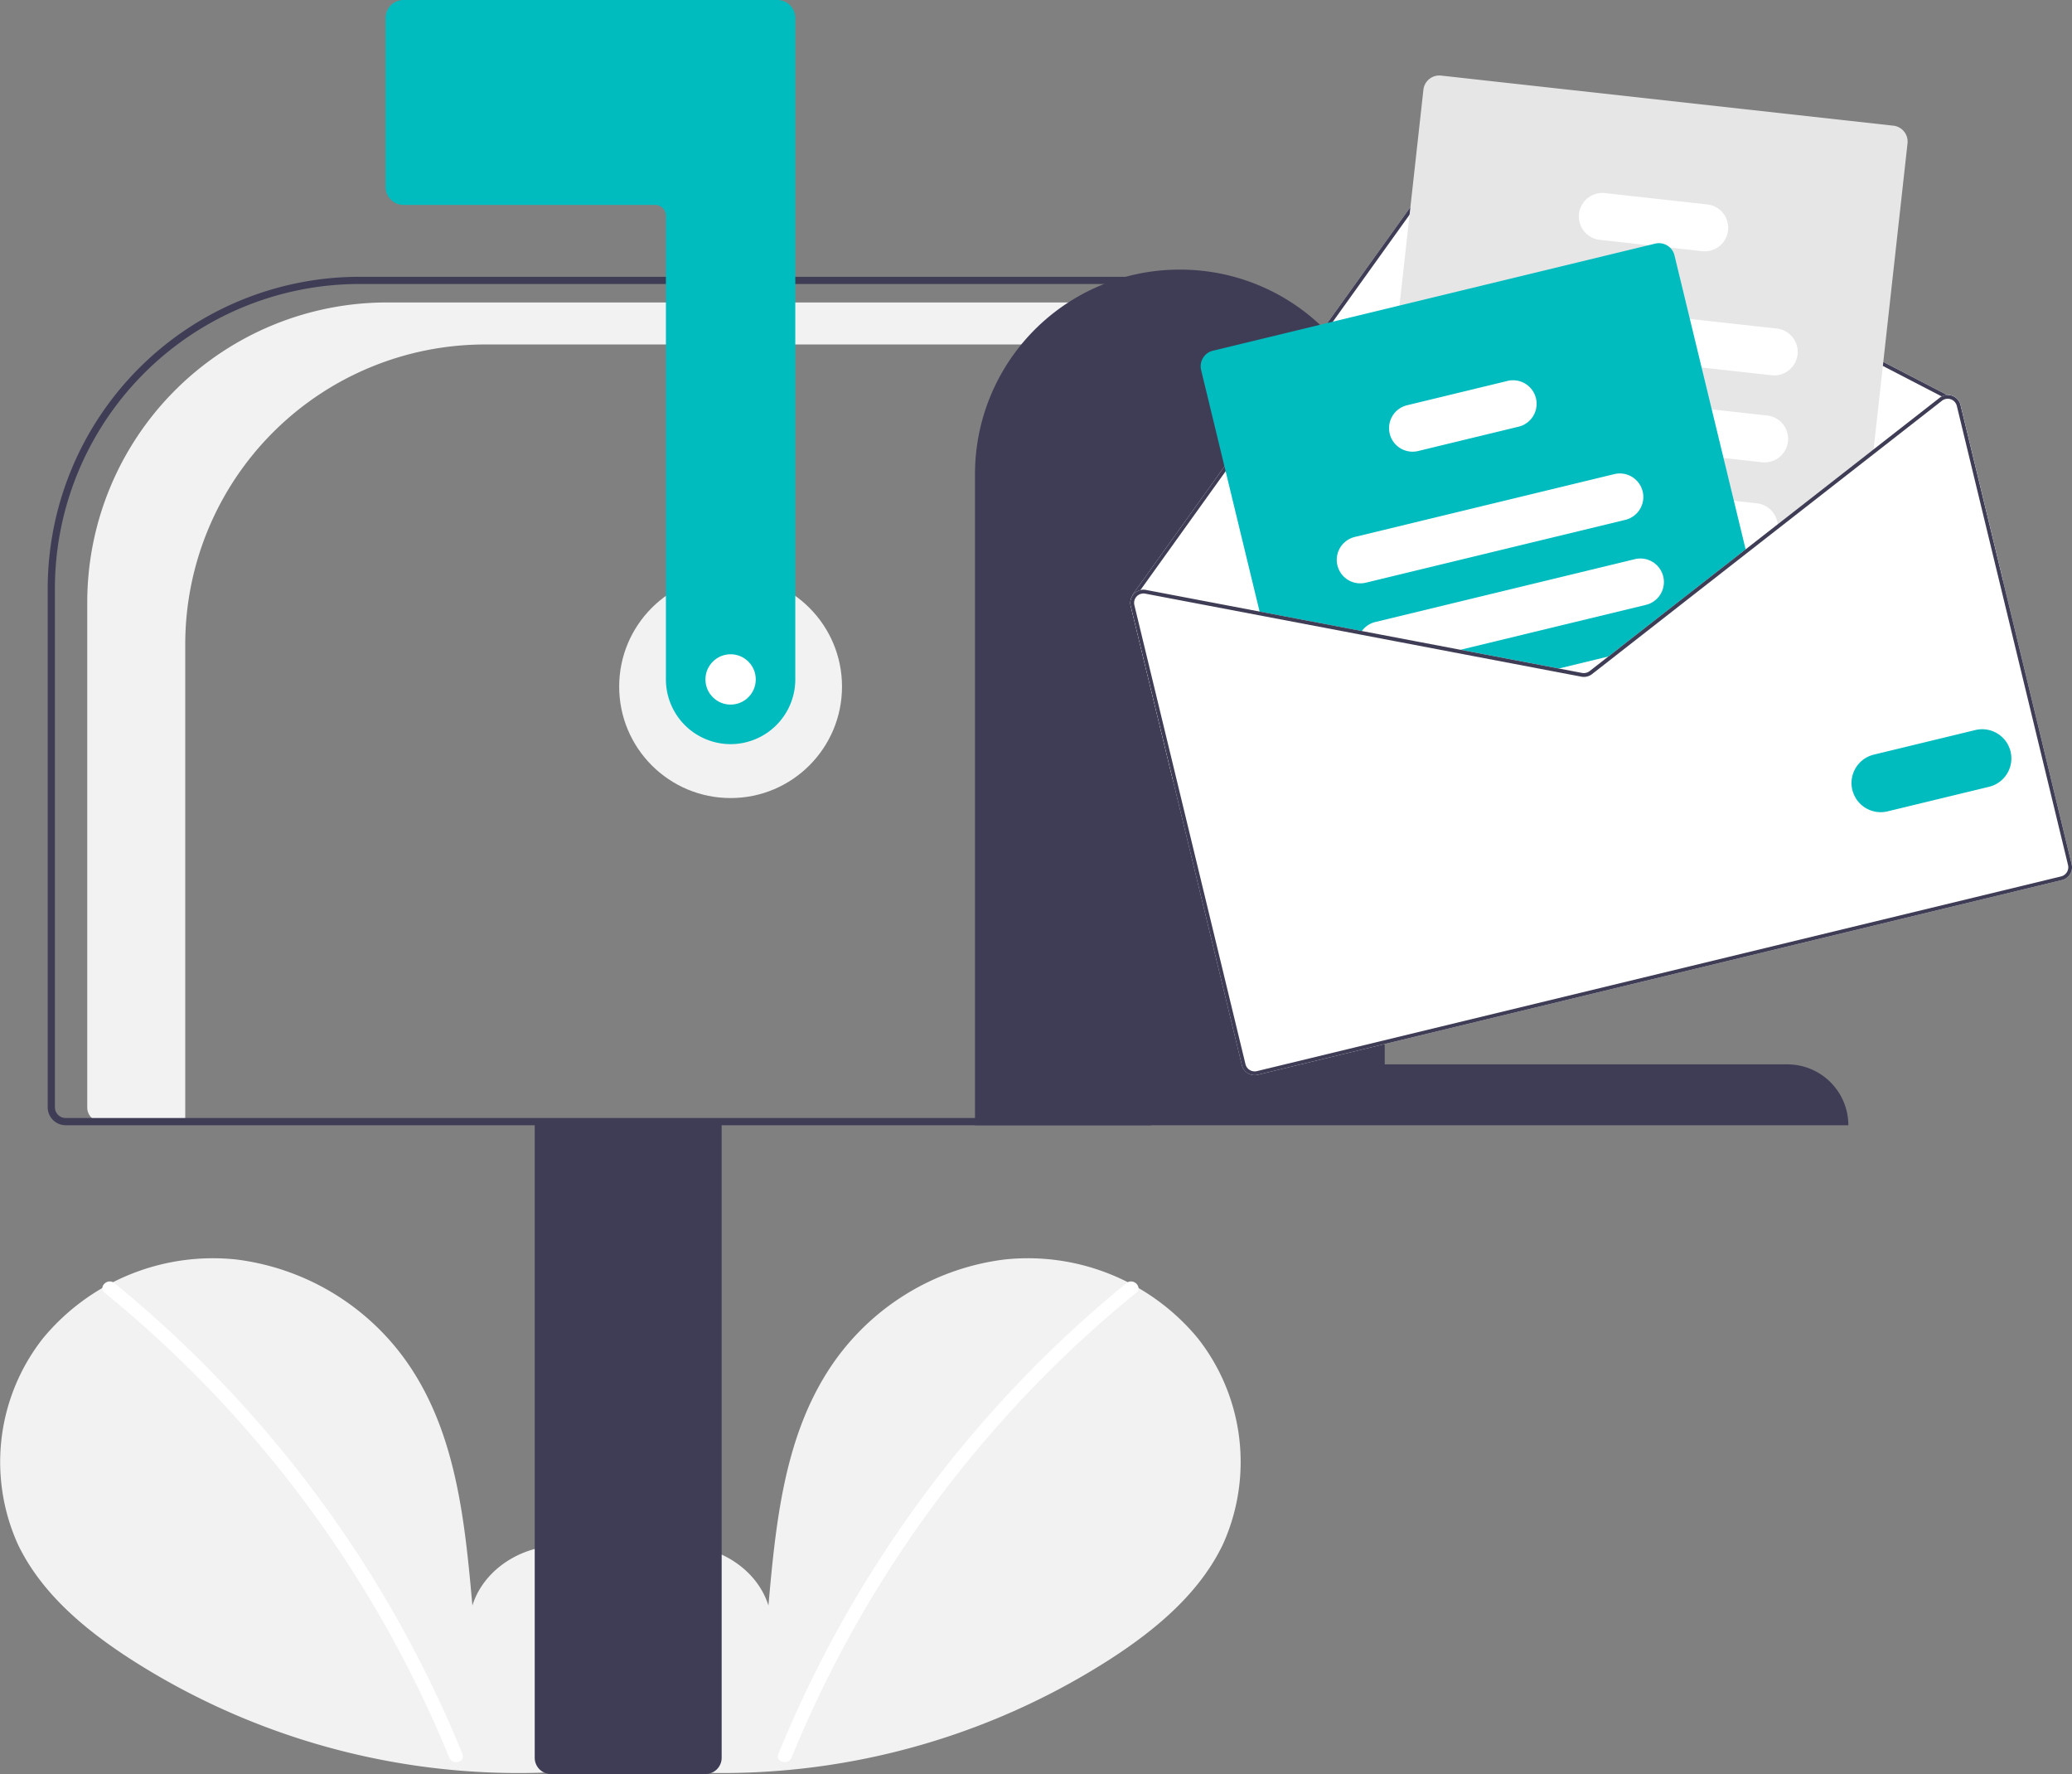
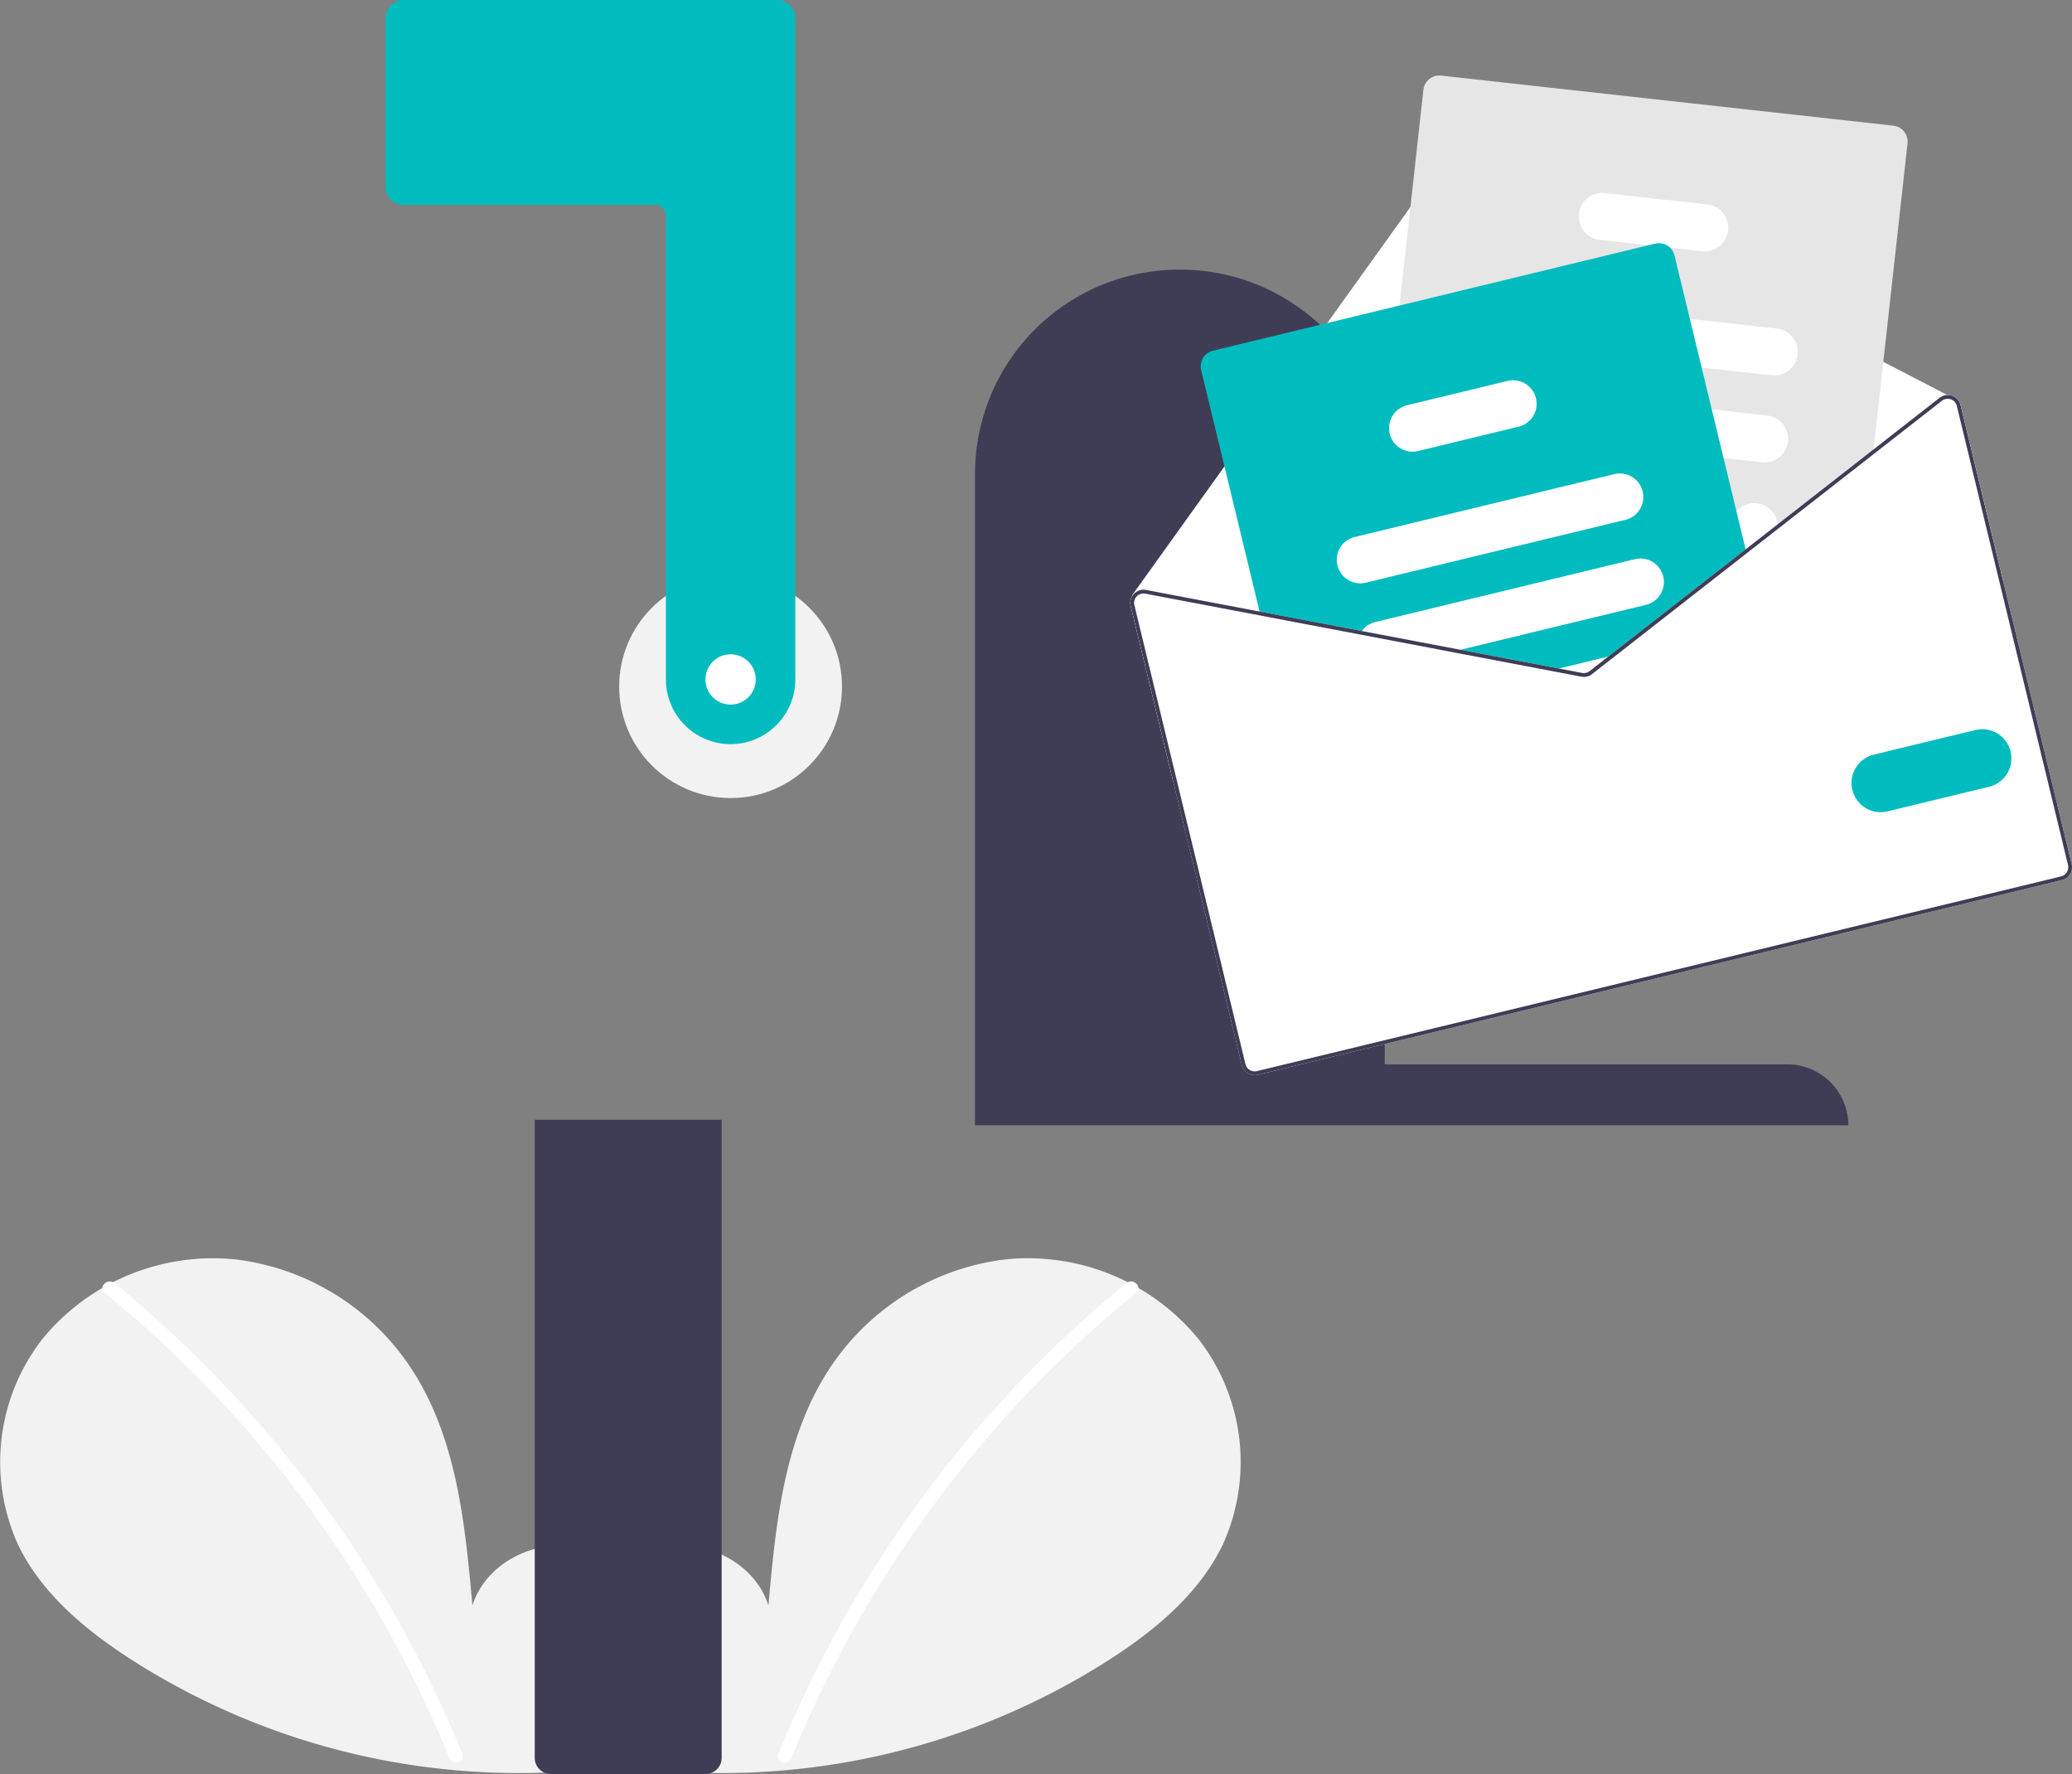
<svg xmlns="http://www.w3.org/2000/svg" id="undraw_Mailbox_re_dvds" width="197" height="168.638" viewBox="0 0 197 168.638">
  <rect x="0" y="0" width="197" height="168.638" fill="#808080" stroke="none" />
  <path id="Path_9830" data-name="Path 9830" d="M369.645,600.527a12.764,12.764,0,0,0,4.58-11,10.318,10.318,0,0,0-7.671-8.76c-4.047-.873-8.661,1.543-9.89,5.5-.677-7.622-1.456-15.564-5.509-22.055a23.358,23.358,0,0,0-16.913-10.836,20.957,20.957,0,0,0-18.436,7.526,19.02,19.02,0,0,0-2.339,19.582c2.216,4.6,6.3,8.02,10.578,10.8A68.271,68.271,0,0,0,370.737,601.5" transform="translate(-311.75 -433.649)" fill="#f2f2f2" />
  <path id="Path_9831" data-name="Path 9831" d="M341.355,559.872a112.649,112.649,0,0,1,33.1,44.757c.316.774-.941,1.11-1.253.345a111.491,111.491,0,0,0-32.765-44.184C339.787,560.263,340.711,559.349,341.355,559.872Z" transform="translate(-330.488 -437.905)" fill="#fff" />
  <path id="Path_9832" data-name="Path 9832" d="M478.589,600.527a12.764,12.764,0,0,1-4.58-11,10.318,10.318,0,0,1,7.671-8.76c4.047-.873,8.661,1.543,9.89,5.5.677-7.622,1.456-15.564,5.509-22.055a23.357,23.357,0,0,1,16.913-10.836,20.957,20.957,0,0,1,18.436,7.526,19.02,19.02,0,0,1,2.339,19.582c-2.216,4.6-6.3,8.02-10.578,10.8A68.27,68.27,0,0,1,477.5,601.5" transform="translate(-418.51 -433.649)" fill="#f2f2f2" />
  <path id="Path_9833" data-name="Path 9833" d="M561.327,559.872a112.648,112.648,0,0,0-33.1,44.757c-.316.774.94,1.11,1.253.345a111.4,111.4,0,0,1,32.765-44.184c.648-.528-.276-1.442-.919-.919Z" transform="translate(-454.22 -437.905)" fill="#fff" />
  <circle id="Ellipse_1182" data-name="Ellipse 1182" cx="10.593" cy="10.593" r="10.593" transform="translate(58.87 54.675)" fill="#f2f2f2" />
-   <path id="Path_9834" data-name="Path 9834" d="M364.533,287.388h72.985v3.993H373.85a28.506,28.506,0,0,0-28.506,28.506v45.366h-7.986a1.331,1.331,0,0,1-1.331-1.331V315.893a28.506,28.506,0,0,1,28.506-28.506Z" transform="translate(-327.731 -258.636)" fill="#f2f2f2" />
  <path id="Path_9835" data-name="Path 9835" d="M460.527,575.4V514.75H478.3V575.4a1.54,1.54,0,0,1-1.538,1.538H462.065A1.54,1.54,0,0,1,460.527,575.4Z" transform="translate(-409.687 -408.305)" fill="#3f3d56" />
-   <path id="Path_9836" data-name="Path 9836" d="M325.027,359.187V309.865a29.649,29.649,0,0,1,29.615-29.615h75.292V360.9h-103.2a1.711,1.711,0,0,1-1.709-1.709Zm104.224-78.253H354.642a28.965,28.965,0,0,0-28.932,28.932v49.322a1.026,1.026,0,0,0,1.025,1.025H429.251Z" transform="translate(-320.49 -253.938)" fill="#3f3d56" />
  <path id="Path_9837" data-name="Path 9837" d="M451.832,273.986a6.158,6.158,0,0,1-6.151-6.151V223.753a1.026,1.026,0,0,0-1.025-1.025h-23.92a1.711,1.711,0,0,1-1.709-1.709V204.959a1.711,1.711,0,0,1,1.709-1.709h35.539a1.711,1.711,0,0,1,1.709,1.709v62.876A6.158,6.158,0,0,1,451.832,273.986Z" transform="translate(-382.369 -203.25)" fill="#00bcbf" />
  <path id="Path_9838" data-name="Path 9838" d="M602.505,278.25h0a19.437,19.437,0,0,1,19.478,19.4v56.147h38.272a5.8,5.8,0,0,1,5.809,5.785H583.027V297.646A19.437,19.437,0,0,1,602.505,278.25Z" transform="translate(-490.327 -252.621)" fill="#3f3d56" />
  <path id="Path_9839" data-name="Path 9839" d="M626.281,287.431l4.033,16.661,78.9-19.1-4.033-16.661a1.243,1.243,0,0,0-.806-.887,1.229,1.229,0,0,0-.456-.069l-45.605-23.613a1.258,1.258,0,0,0-1.591.382L634.74,274.8l-8.286,11.558a.176.176,0,0,0-.03.143A1.245,1.245,0,0,0,626.281,287.431Z" transform="translate(-518.777 -229.828)" fill="#fff" />
-   <path id="Path_9840" data-name="Path 9840" d="M626.758,286.5a.168.168,0,0,0,.069.108.191.191,0,0,0,.148.029.183.183,0,0,0,.1-.071l.028-.039.431-.6L635.373,275l21.973-30.643a.9.9,0,0,1,1.135-.272l45.252,23.43.406.211a.437.437,0,0,0,.05.018.554.554,0,0,1,.093-.009.175.175,0,0,0,.1-.084.179.179,0,0,0-.075-.242l-.056-.03-45.605-23.613a1.258,1.258,0,0,0-1.591.382L635.075,274.8l-8.286,11.558A.176.176,0,0,0,626.758,286.5Z" transform="translate(-519.112 -229.828)" fill="#3f3d56" />
  <path id="Path_9841" data-name="Path 9841" d="M693.5,275.441l1.756.195,13.034,1.444,8.641.957.51.057,10.782-8.422.413-.323,2.547-1.989,9.06-7.076.054-.5L743.52,230.7a1.522,1.522,0,0,0-1.343-1.678L699.17,224.26a1.523,1.523,0,0,0-1.678,1.343l-2.273,20.516-1.261,11.374-1.128,10.176-.523,4.726-.153,1.369a1.523,1.523,0,0,0,1.344,1.678Z" transform="translate(-562.158 -217.075)" fill="#e6e6e6" />
  <path id="Path_9842" data-name="Path 9842" d="M726.86,290.859l18.629,2.063,6.607.732a2.235,2.235,0,1,0,.492-4.442l-8.217-.91-17.017-1.887a2.236,2.236,0,0,0-.493,4.444Z" transform="translate(-583.7 -257.987)" fill="#fff" />
  <path id="Path_9843" data-name="Path 9843" d="M724.036,315.021c.048.009.1.017.145.022l21.626,2.4,3.611.4a2.236,2.236,0,1,0,.491-4.444l-5.221-.578-17.13-1.9-2.883-.319a2.235,2.235,0,0,0-.639,4.421Z" transform="translate(-581.937 -273.907)" fill="#fff" />
-   <path id="Path_9844" data-name="Path 9844" d="M719.807,338.418a2.234,2.234,0,0,0,1.668,1.068l8.864.982,15.786,1.749h0l.5.056,2.547-1.989a2.209,2.209,0,0,0,0-.454,2.24,2.24,0,0,0-1.978-1.99l-2.193-.244-8.7-.963-6.259-.694-8.085-.9a2.235,2.235,0,0,0-2.159,3.376Z" transform="translate(-580.155 -289.997)" fill="#fff" />
+   <path id="Path_9844" data-name="Path 9844" d="M719.807,338.418a2.234,2.234,0,0,0,1.668,1.068l8.864.982,15.786,1.749h0l.5.056,2.547-1.989a2.209,2.209,0,0,0,0-.454,2.24,2.24,0,0,0-1.978-1.99a2.235,2.235,0,0,0-2.159,3.376Z" transform="translate(-580.155 -289.997)" fill="#fff" />
  <path id="Path_9845" data-name="Path 9845" d="M753.028,261.384l4.635.513,2.047.227,3.092.342a2.236,2.236,0,0,0,.492-4.444l-9.773-1.082a2.235,2.235,0,1,0-.494,4.443Z" transform="translate(-600.927 -238.585)" fill="#fff" />
  <path id="Path_9846" data-name="Path 9846" d="M645.861,282.954l5.651,23.344,9.432,1.793,8.725,1.661,9.361,1.781,2.991.569a1.255,1.255,0,0,0,1-.243l2.4-1.874,1.519-1.186,10.782-8.422-6.856-28.319a1.5,1.5,0,0,0-.425-.738,1.52,1.52,0,0,0-1.41-.382l-42.055,10.181A1.521,1.521,0,0,0,645.861,282.954Z" transform="translate(-531.661 -247.78)" fill="#00bcbf" />
  <path id="Path_9847" data-name="Path 9847" d="M683.743,343.7a2.237,2.237,0,0,0,2.7,1.646l24.677-5.974a2.238,2.238,0,0,0,1.646-2.7.735.735,0,0,0-.024-.084,2.234,2.234,0,0,0-2.674-1.562L685.389,341A2.237,2.237,0,0,0,683.743,343.7Z" transform="translate(-556.585 -289.957)" fill="#fff" />
  <path id="Path_9848" data-name="Path 9848" d="M690.082,365.834l8.725,1.661,18.482-4.474a2.235,2.235,0,0,0-1.052-4.345L691.56,364.65a2.219,2.219,0,0,0-1.281.858,2.244,2.244,0,0,0-.2.326Z" transform="translate(-560.8 -305.523)" fill="#fff" />
  <path id="Path_9849" data-name="Path 9849" d="M743.008,386.835,746,387.4a1.255,1.255,0,0,0,1-.243l2.4-1.874Z" transform="translate(-595.64 -323.082)" fill="#fff" />
  <path id="Path_9850" data-name="Path 9850" d="M698.293,314.121a2.237,2.237,0,0,0,2.7,1.646l9.558-2.314a2.238,2.238,0,0,0,1.646-2.7,2.208,2.208,0,0,0-.412-.85,2.237,2.237,0,0,0-2.286-.8l-9.558,2.314a2.235,2.235,0,0,0-1.646,2.7Z" transform="translate(-566.163 -272.894)" fill="#fff" />
  <path id="Path_9851" data-name="Path 9851" d="M656.784,337.552l9.362,1.782,2.99.569a1.26,1.26,0,0,0,1-.243l2.4-1.875-.843.2-1.779,1.388a.9.9,0,0,1-.717.174l-2.214-.421-9.362-1.782ZM684.75,327.8l.091.376.415-.323Zm-27.965,9.752,9.362,1.782,2.99.569a1.26,1.26,0,0,0,1-.243l2.4-1.875-.843.2-1.779,1.388a.9.9,0,0,1-.717.174l-2.214-.421-9.362-1.782Zm0,0,9.362,1.782,2.99.569a1.26,1.26,0,0,0,1-.243l2.4-1.875-.843.2-1.779,1.388a.9.9,0,0,1-.717.174l-2.214-.421-9.362-1.782Zm-30.5-4.37,10.565,43.641a1.253,1.253,0,0,0,1.511.922l76.463-18.51a1.253,1.253,0,0,0,.922-1.511l-10.565-43.641a1.243,1.243,0,0,0-.806-.887,1.229,1.229,0,0,0-.456-.069,1.182,1.182,0,0,0-.517.136,1.083,1.083,0,0,0-.208.129l-6.275,4.9-9.114,7.119-3.053,2.385v0h0l-11.2,8.74L671.7,337.99l-1.779,1.388a.9.9,0,0,1-.717.174l-2.214-.421-9.362-1.782-9.371-1.782-20.524-3.906a1.227,1.227,0,0,0-.529.011,1.254,1.254,0,0,0-.611.354,1.406,1.406,0,0,0-.168.222A1.245,1.245,0,0,0,626.281,333.183Zm30.5,4.37,9.362,1.782,2.99.569a1.26,1.26,0,0,0,1-.243l2.4-1.875-.843.2-1.779,1.388a.9.9,0,0,1-.717.174l-2.214-.421-9.362-1.782Zm0,0,9.362,1.782,2.99.569a1.26,1.26,0,0,0,1-.243l2.4-1.875-.843.2-1.779,1.388a.9.9,0,0,1-.717.174l-2.214-.421-9.362-1.782Zm0,0,9.362,1.782,2.99.569a1.26,1.26,0,0,0,1-.243l2.4-1.875-.843.2-1.779,1.388a.9.9,0,0,1-.717.174l-2.214-.421-9.362-1.782Z" transform="translate(-518.777 -275.58)" fill="#fff" />
  <path id="Path_9852" data-name="Path 9852" d="M656.784,337.552l9.362,1.782,2.99.569a1.26,1.26,0,0,0,1-.243l2.4-1.875-.843.2-1.779,1.388a.9.9,0,0,1-.717.174l-2.214-.421-9.362-1.782ZM684.75,327.8l.091.376.415-.323Zm-27.965,9.752,9.362,1.782,2.99.569a1.26,1.26,0,0,0,1-.243l2.4-1.875-.843.2-1.779,1.388a.9.9,0,0,1-.717.174l-2.214-.421-9.362-1.782Zm0,0,9.362,1.782,2.99.569a1.26,1.26,0,0,0,1-.243l2.4-1.875-.843.2-1.779,1.388a.9.9,0,0,1-.717.174l-2.214-.421-9.362-1.782Zm-30.012-5.277.046.035c.008-.013.021-.024.032-.037a.9.9,0,0,1,.815-.262l20.4,3.88,8.724,1.662,9.362,1.782,2.99.569a1.26,1.26,0,0,0,1-.243l2.4-1.875-.843.2-1.779,1.388a.9.9,0,0,1-.717.174l-2.214-.421-9.362-1.782-9.371-1.782-20.524-3.906a1.227,1.227,0,0,0-.529.011Zm-.491.908,10.565,43.641a1.253,1.253,0,0,0,1.511.922l76.463-18.51a1.253,1.253,0,0,0,.922-1.511l-10.565-43.641a1.243,1.243,0,0,0-.806-.887,1.229,1.229,0,0,0-.456-.069,1.182,1.182,0,0,0-.517.136,1.083,1.083,0,0,0-.208.129l-6.275,4.9-9.114,7.119-3.053,2.385v0h0l-11.2,8.74L671.7,337.99l-1.779,1.388a.9.9,0,0,1-.717.174l-2.214-.421-9.362-1.782-9.371-1.782-20.524-3.906a1.227,1.227,0,0,0-.529.011,1.254,1.254,0,0,0-.611.354,1.406,1.406,0,0,0-.168.222,1.245,1.245,0,0,0-.143.935Zm.348-.084a.888.888,0,0,1,.158-.749.117.117,0,0,1,.031-.04c.008-.013.021-.024.032-.037a.9.9,0,0,1,.815-.262l20.4,3.88,8.724,1.662,9.362,1.782,2.99.569a1.261,1.261,0,0,0,1-.243l2.4-1.875,1.518-1.186,10.78-8.423.415-.323,2.545-1.988,9.062-7.077,6.551-5.116a.89.89,0,0,1,.337-.163.689.689,0,0,1,.1-.017.55.55,0,0,1,.093-.009.916.916,0,0,1,.308.05.9.9,0,0,1,.576.633L715.4,357.808a.9.9,0,0,1-.66,1.082L638.273,377.4a.9.9,0,0,1-1.079-.661Zm30.154,4.454,9.362,1.782,2.99.569a1.26,1.26,0,0,0,1-.243l2.4-1.875-.843.2-1.779,1.388a.9.9,0,0,1-.717.174l-2.214-.421-9.362-1.782Zm0,0,9.362,1.782,2.99.569a1.26,1.26,0,0,0,1-.243l2.4-1.875-.843.2-1.779,1.388a.9.9,0,0,1-.717.174l-2.214-.421-9.362-1.782Zm0,0,9.362,1.782,2.99.569a1.26,1.26,0,0,0,1-.243l2.4-1.875-.843.2-1.779,1.388a.9.9,0,0,1-.717.174l-2.214-.421-9.362-1.782Z" transform="translate(-518.777 -275.58)" fill="#3f3d56" />
  <path id="Path_9853" data-name="Path 9853" d="M826.979,411.864a2.778,2.778,0,0,1,2.044-3.349l9.651-2.336a2.774,2.774,0,1,1,1.306,5.393l-9.651,2.336A2.777,2.777,0,0,1,826.979,411.864Z" transform="translate(-650.865 -336.782)" fill="#00bcbf" />
  <circle id="Ellipse_1183" data-name="Ellipse 1183" cx="2.392" cy="2.392" r="2.392" transform="translate(67.071 62.193)" fill="#fff" />
</svg>